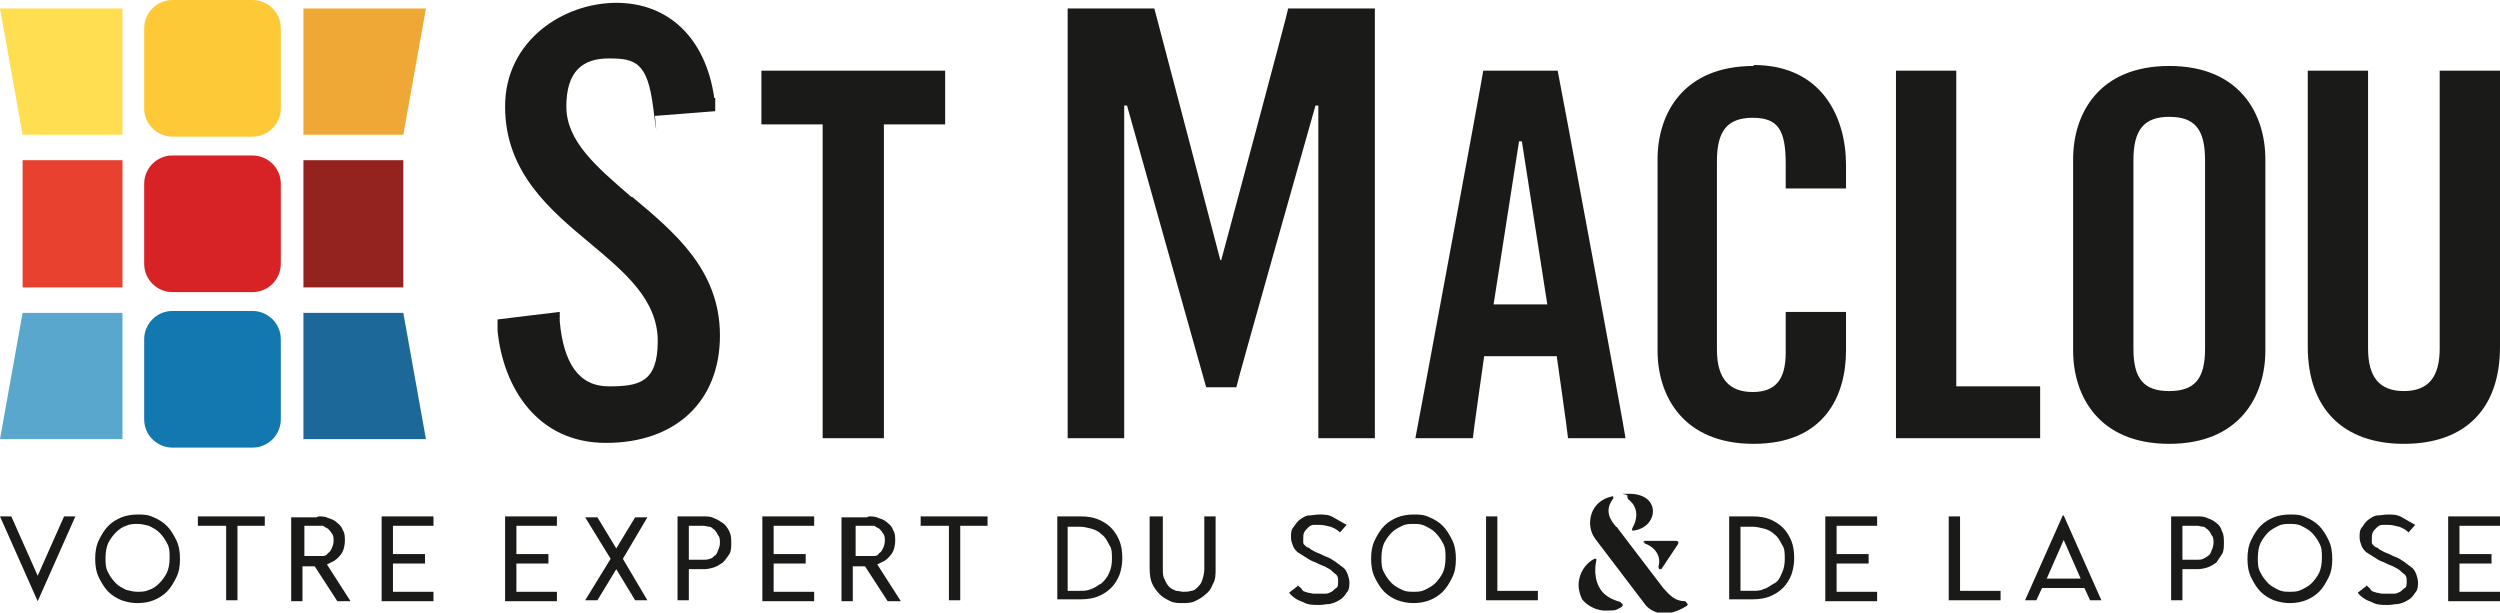
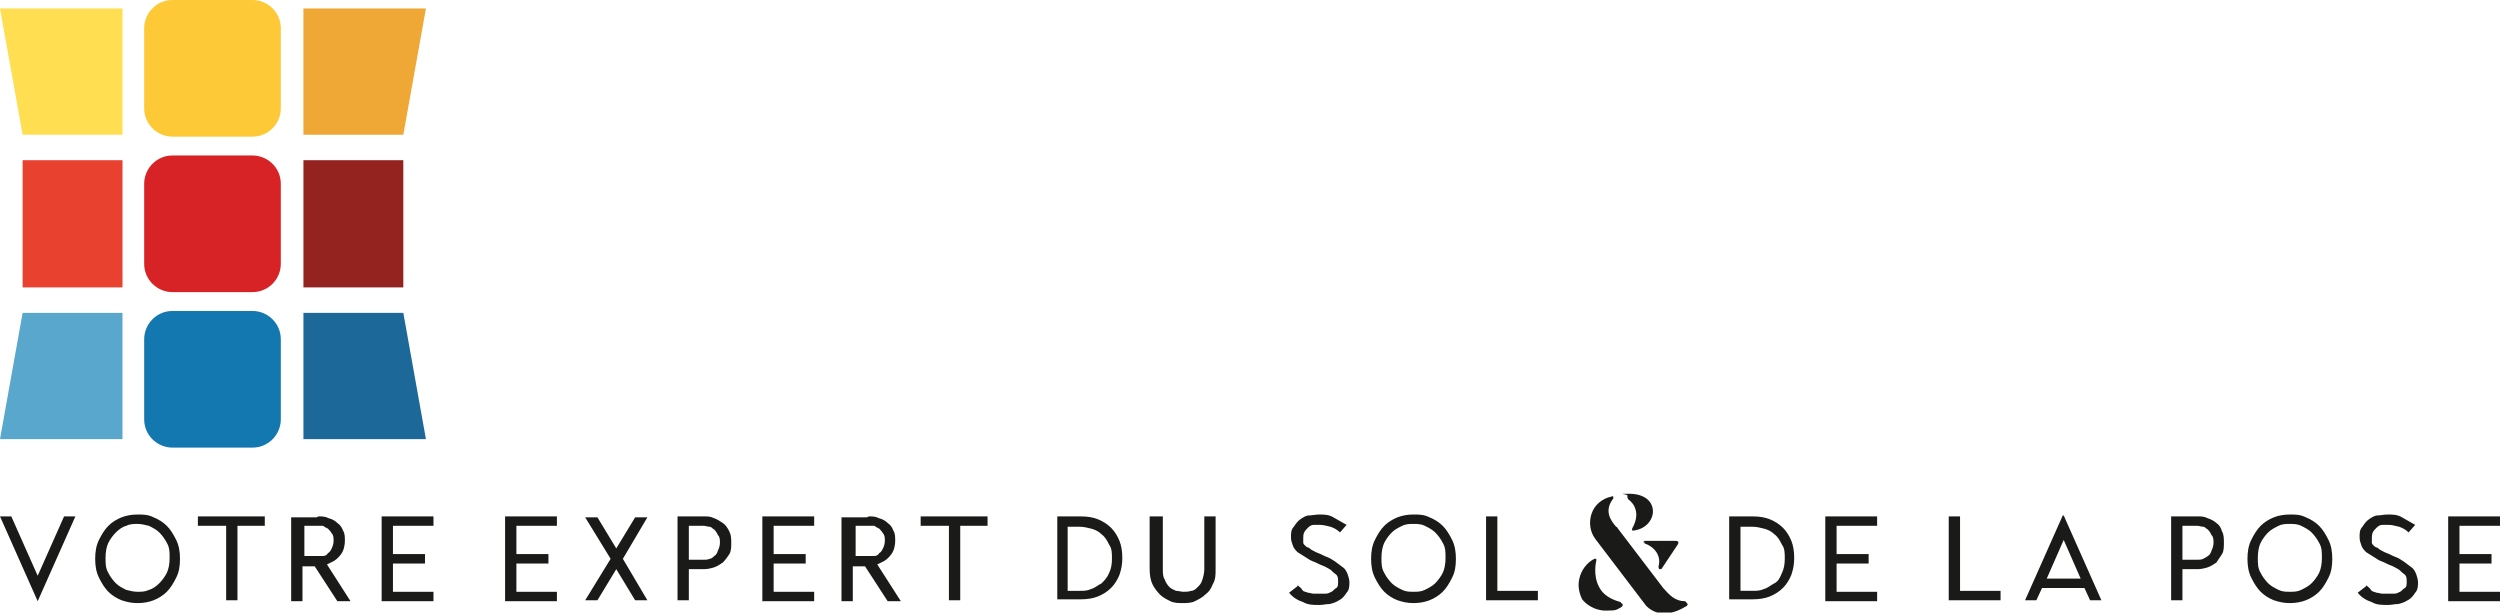
<svg xmlns="http://www.w3.org/2000/svg" aria-label="St Maclou" viewBox="0 0 265.3 65">
  <g fill="#1a1a18">
    <path d="m4 63.8-4-9h1.2L4 61.1l2.8-6.3H8l-4 9Zm15.1-4.5c0 .8-.1 1.4-.4 2-.3.6-.6 1.1-1 1.5-.4.4-.9.7-1.4.9-.5.2-1.1.3-1.7.3s-1.1-.1-1.7-.3c-.5-.2-1-.5-1.4-.9-.4-.4-.7-.9-1-1.5-.3-.6-.4-1.3-.4-2s.1-1.4.4-2c.3-.6.6-1.1 1-1.5.4-.4.9-.7 1.4-.9.5-.2 1.1-.3 1.7-.3s1.1 0 1.7.3c.5.2 1 .5 1.4.9.4.4.7.9 1 1.5.3.6.4 1.3.4 2Zm-4.5 3.5c.4 0 .8 0 1.2-.2.4-.1.8-.4 1.1-.7.3-.3.6-.7.8-1.1.2-.4.3-1 .3-1.6s0-1.1-.3-1.6c-.2-.4-.5-.8-.8-1.1-.3-.3-.7-.5-1.1-.7-.4-.1-.8-.2-1.2-.2s-.8 0-1.2.2c-.4.1-.8.4-1.1.7-.3.3-.6.7-.8 1.1-.2.4-.3 1-.3 1.6s0 1.1.3 1.6c.2.4.5.8.8 1.1.3.3.7.5 1.1.7.4.1.8.2 1.2.2Zm10.6-7v7.9H24v-7.9h-3v-1h7.1v1h-3Zm8.6-1c.4 0 .7 0 1.1.2.4.1.7.3.9.5.3.2.5.5.6.8.2.3.2.7.2 1.1s-.1 1-.4 1.4c-.3.4-.6.7-1.1.9l-.4.2 2.5 3.9h-1.4l-2.4-3.7h-1.3v3.7h-1.2v-8.9h2.7ZM32.3 59h2c.2 0 .4-.1.5-.3.2-.1.3-.3.4-.5.1-.2.2-.5.2-.8s0-.6-.2-.8c-.1-.2-.3-.4-.4-.5-.2-.1-.4-.2-.5-.3h-2v3.1Zm8.2 4.7v-8.9H46v1h-4.3v3h3.4v1h-3.4v3H46v1h-5.5Zm13.1 0v-8.9h5.5v1h-4.3v3h3.4v1h-3.4v3h4.3v1h-5.5Zm11.8-3.3-2 3.3h-1.3l2.7-4.4-2.7-4.4h1.3l2 3.3 2-3.3h1.3l-2.6 4.4 2.6 4.4h-1.3l-2-3.3Zm6.5 3.3v-8.9h2.8c.4 0 .7 0 1.1.2.3.1.6.3.9.5.3.2.5.5.7.9s.2.8.2 1.2 0 .9-.2 1.2c-.2.3-.4.6-.7.9-.3.2-.6.4-.9.5-.3.1-.7.2-1.1.2h-1.6v3.3h-1.2Zm1.2-4.3h1.6c.2 0 .4 0 .6-.1.2 0 .4-.2.5-.3.2-.1.3-.3.4-.6.1-.2.2-.5.2-.8s0-.6-.2-.8c-.1-.2-.2-.4-.4-.6-.2-.1-.3-.3-.5-.3s-.4-.1-.6-.1h-1.6v3.6Zm7.8 4.3v-8.9h5.5v1h-4.3v3h3.4v1h-3.4v3h4.3v1h-5.5Zm11.3-8.9c.4 0 .7 0 1.1.2.4.1.7.3.9.5.3.2.5.5.6.8.2.3.2.7.2 1.1s-.1 1-.4 1.4c-.3.4-.6.7-1.1.9l-.4.2 2.5 3.9h-1.4l-2.4-3.7h-1.3v3.7h-1.2v-8.9H92ZM90.8 59h2c.2 0 .4-.1.5-.3.2-.1.3-.3.4-.5.1-.2.2-.5.2-.8s0-.6-.2-.8c-.1-.2-.3-.4-.4-.5-.2-.1-.4-.2-.5-.3h-2v3.1Zm11.1-3.2v7.9h-1.2v-7.9h-3v-1h7.1v1h-3Zm10.3-1h2.5c.7 0 1.3.1 1.8.3.5.2 1 .5 1.4.9s.7.9.9 1.4.3 1.1.3 1.8-.1 1.2-.3 1.8c-.2.5-.5 1-.9 1.4-.4.4-.9.7-1.4.9-.5.2-1.1.3-1.8.3h-2.5v-8.9Zm1.1 1v6.9h1.3c.4 0 .8 0 1.2-.2.4-.1.7-.4 1.1-.6.3-.3.6-.6.8-1.1.2-.4.3-.9.3-1.5s0-1.1-.3-1.5c-.2-.4-.4-.8-.8-1.1-.3-.3-.7-.5-1.1-.6-.4-.1-.8-.2-1.2-.2h-1.3Zm8.9-1h1.2v5.6c0 .4 0 .8.2 1.1.1.3.3.6.5.8.2.2.5.3.7.4.3 0 .5.1.8.1s.5 0 .8-.1c.3 0 .5-.2.7-.4.2-.2.4-.4.5-.8.1-.3.2-.7.2-1.1v-5.6h1.2v5.6c0 .6 0 1.1-.3 1.6-.2.5-.4.8-.8 1.1-.3.3-.7.5-1.1.7-.4.2-.9.2-1.3.2s-.9 0-1.3-.2-.8-.4-1.1-.7-.6-.7-.8-1.1-.3-1-.3-1.6v-5.6Zm15.5 7.3c.2.2.4.3.5.5s.4.2.6.3c.2 0 .4.1.6.1h1.3c.2 0 .4-.1.6-.2.2-.1.3-.3.5-.4s.2-.4.2-.7 0-.6-.3-.8-.4-.4-.6-.5c-.2-.1-.5-.3-.8-.4s-.6-.3-.9-.4c-.3-.1-.6-.3-.9-.5-.3-.2-.5-.3-.8-.5-.2-.2-.4-.4-.5-.7-.1-.3-.2-.5-.2-.9s0-.8.3-1.1c.2-.3.4-.6.7-.8s.6-.4.9-.4.7-.1 1.1-.1c.5 0 1 0 1.5.3s.9.5 1.4.8l-.7.8c-.3-.3-.7-.5-1-.6-.4-.1-.8-.2-1.1-.2h-.7c-.2 0-.4.1-.6.3s-.3.3-.4.5-.1.4-.1.7v.4c0 .1.1.2.2.3 0 0 .2.2.3.2.1 0 .2.1.3.2.2.1.5.3.8.4s.6.3.9.4c.3.1.6.3.9.5.3.2.5.4.8.6s.4.5.5.7c.1.3.2.6.2.9s0 .8-.3 1.1c-.2.3-.4.6-.8.8-.3.2-.6.3-1 .4-.4 0-.7.1-1.1.1-.6 0-1.2 0-1.7-.3-.6-.2-1.1-.5-1.5-1l.9-.7Zm16.8-2.8c0 .8-.1 1.4-.4 2-.3.6-.6 1.1-1 1.5-.4.4-.9.7-1.4.9-.5.2-1.1.3-1.7.3s-1.1-.1-1.7-.3c-.5-.2-1-.5-1.4-.9-.4-.4-.7-.9-1-1.5-.3-.6-.4-1.3-.4-2s.1-1.4.4-2c.3-.6.6-1.1 1-1.5.4-.4.9-.7 1.4-.9.5-.2 1.1-.3 1.7-.3s1.1 0 1.7.3c.5.2 1 .5 1.4.9.4.4.7.9 1 1.5.3.6.4 1.3.4 2Zm-4.5 3.5c.4 0 .8 0 1.2-.2s.8-.4 1.1-.7c.3-.3.6-.7.8-1.1.2-.4.3-1 .3-1.6s0-1.1-.3-1.6c-.2-.4-.5-.8-.8-1.1-.3-.3-.7-.5-1.1-.7s-.8-.2-1.2-.2-.8 0-1.2.2-.8.4-1.1.7c-.3.3-.6.7-.8 1.1-.2.4-.3 1-.3 1.6s0 1.1.3 1.6c.2.4.5.8.8 1.1.3.3.7.5 1.1.7s.8.2 1.2.2Zm8.9-8v7.9h4.3v1h-5.5v-8.9h1.2Zm24.6 0h2.5c.7 0 1.3.1 1.8.3.5.2 1 .5 1.4.9s.7.9.9 1.4c.2.5.3 1.1.3 1.8s-.1 1.2-.3 1.8c-.2.5-.5 1-.9 1.4-.4.4-.9.7-1.4.9-.5.2-1.1.3-1.8.3h-2.5v-8.9Zm1.2 1v6.9h1.3c.4 0 .8 0 1.2-.2.4-.1.7-.4 1.1-.6s.6-.6.8-1.1c.2-.4.3-.9.3-1.5s0-1.1-.3-1.5c-.2-.4-.4-.8-.8-1.1-.3-.3-.7-.5-1.1-.6-.4-.1-.8-.2-1.2-.2h-1.3Zm9 7.9v-8.9h5.5v1h-4.3v3h3.4v1h-3.4v3h4.3v1h-5.5Zm14.3-8.9v7.9h4.3v1h-5.5v-8.9h1.2Zm11-.1 4 9h-1.2l-.6-1.3h-4.5l-.6 1.3h-1.2l4-9Zm1.8 6.7-1.8-4.1-1.8 4.1h3.6Zm9.6 2.3v-8.9h2.8c.4 0 .7 0 1.1.2.3.1.7.3.9.5.3.2.5.5.6.9.2.3.2.8.2 1.2s0 .9-.2 1.2l-.6.9c-.3.2-.6.4-.9.5-.3.1-.7.2-1.1.2h-1.6v3.3h-1.2Zm1.2-4.3h1.6c.2 0 .4 0 .6-.1s.4-.2.5-.3c.2-.1.3-.3.4-.6.1-.2.2-.5.2-.8s0-.6-.2-.8c-.1-.2-.2-.4-.4-.6-.2-.1-.3-.3-.5-.3s-.4-.1-.6-.1h-1.6v3.6Zm15.9-.1c0 .8-.1 1.4-.4 2-.3.6-.6 1.1-1 1.5-.4.4-.9.7-1.4.9-.5.2-1.1.3-1.7.3s-1.1-.1-1.7-.3c-.5-.2-1-.5-1.4-.9s-.7-.9-1-1.5c-.3-.6-.4-1.3-.4-2s.1-1.4.4-2c.3-.6.6-1.1 1-1.5s.9-.7 1.4-.9c.5-.2 1.1-.3 1.7-.3s1.1 0 1.7.3c.5.2 1 .5 1.4.9.4.4.7.9 1 1.5.3.6.4 1.3.4 2Zm-4.5 3.5c.4 0 .8 0 1.2-.2s.8-.4 1.1-.7c.3-.3.6-.7.8-1.1.2-.4.3-1 .3-1.6s0-1.1-.3-1.6c-.2-.4-.5-.8-.8-1.1-.3-.3-.7-.5-1.1-.7s-.8-.2-1.2-.2-.8 0-1.2.2-.8.4-1.1.7c-.3.3-.6.7-.8 1.1-.2.4-.3 1-.3 1.6s0 1.1.3 1.6c.2.4.5.8.8 1.1.3.3.7.5 1.1.7s.8.2 1.2.2Zm8.1-.7c.2.2.4.3.5.5s.4.2.6.3c.2 0 .4.1.6.1h1.3c.2 0 .4-.1.6-.2.2-.1.3-.3.5-.4s.2-.4.2-.7 0-.6-.3-.8-.4-.4-.6-.5c-.2-.1-.5-.3-.8-.4s-.6-.3-.9-.4c-.3-.1-.6-.3-.9-.5-.3-.2-.5-.3-.8-.5-.2-.2-.4-.4-.5-.7-.1-.3-.2-.5-.2-.9s0-.8.3-1.1c.2-.3.4-.6.7-.8s.6-.4.9-.4.7-.1 1.1-.1c.5 0 1 0 1.5.3s.9.5 1.4.8l-.7.8c-.3-.3-.7-.5-1-.6-.4-.1-.8-.2-1.1-.2h-.7c-.2 0-.4.1-.6.3s-.3.3-.4.5-.1.4-.1.7v.4c0 .1.1.2.2.3 0 0 .2.2.3.2.1 0 .2.1.3.2.2.1.5.3.8.4s.6.3.9.4c.3.1.6.3.9.5.3.2.5.4.8.6s.4.5.5.7c.1.3.2.6.2.9s0 .8-.3 1.1c-.2.3-.4.6-.8.8-.3.2-.6.3-1 .4-.4 0-.7.1-1.1.1-.6 0-1.2 0-1.7-.3-.6-.2-1.1-.5-1.5-1l.9-.7Zm8.7 1.6v-8.9h5.5v1H261v3h3.4v1H261v3h4.3v1h-5.5ZM179 64s-.1-.2-.2-.2c-1 0-1.6-.6-2.3-1.4l-4.8-6.3s-.1-.2-.2-.2c-.6-.7-1.3-1.7-.3-3v-.2s-.1-.1-.2 0c-1 .2-1.8.9-2.1 1.8-.3.9-.2 1.9.4 2.7l5.4 7.1c.6.6 1.3.8 1.9.8 1 0 1.9-.5 2.4-.8 0 0 .1-.1.1-.2" />
    <path d="M172.8 53s1.6 1 .4 3.1v.2h.2c.1 0 0 0 0 0 1.4-.2 2.1-1.3 2-2.2-.1-1-1-1.7-2.5-1.7s-.2 0-.2.2v.2m-.7 11.1c-1.1-.3-1.9-.8-2.3-1.6-.7-1.3-.3-2.8-.3-2.8v-.2h-.2c-.8.4-1.4 1.2-1.6 2.1-.2.8 0 1.6.3 2.2.3.4 1.2 1.2 2.5 1.2s1.1-.1 1.7-.4c0 0 .1-.1.1-.2 0 0 0-.2-.2-.2m2.5-6.5c0 .1 0 .2.1.2 1.1.4 1.7 1.4 1.4 2.4 0 .1 0 .2.1.3h.2l1.8-2.7v-.2s-.1-.1-.2-.1h-3.3c-.1 0-.2 0-.2.2" />
  </g>
  <path fill="#ffde51" d="M13 14.3H2.4L0 .9h13v13.4z" />
  <path fill="#fec936" d="M29.8 11.5c0 1.6-1.3 3-3 3h-8.5c-1.6 0-3-1.3-3-3V3c0-1.6 1.3-3 3-3h8.5c1.6 0 3 1.3 3 3v8.5Z" />
  <path fill="#e84130" d="M2.4 17H13v13.5H2.4z" />
  <path fill="#d72325" d="M29.8 28c0 1.6-1.3 3-3 3h-8.5c-1.6 0-3-1.3-3-3v-8.5c0-1.6 1.3-3 3-3h8.5c1.6 0 3 1.3 3 3V28Z" />
  <path fill="#59a7cd" d="M13 46.6H0l2.4-13.4H13v13.4z" />
  <path fill="#efa835" d="M32.2 14.3h10.6L45.2.9h-13v13.4z" />
  <path fill="#94221f" d="M32.2 17h10.6v13.5H32.2z" />
  <path fill="#1c6898" d="M32.2 46.6h13l-2.4-13.4H32.2v13.4z" />
  <path fill="#1377b0" d="M29.8 44.5c0 1.6-1.3 3-3 3h-8.5c-1.6 0-3-1.3-3-3V36c0-1.6 1.3-3 3-3h8.5c1.6 0 3 1.3 3 3v8.5Z" />
-   <path fill="#1a1a18" d="M129.7 27.6h-.2s-6.9-26.4-7-26.7h-9.2v45.6h6V11.2h.3s8.3 29.6 8.4 29.9h3.2c0-.3 8.4-29.9 8.4-29.9h.3v35.3h6V.9h-9.2c0 .3-7.1 26.7-7.1 26.7m27.8-20.1c0 .3-7.1 38.6-7.2 39h6.1c0-.3 1.2-8.7 1.2-8.7h7.7s1.2 8.4 1.2 8.7h6.1c0-.4-7.1-38.7-7.2-39h-8.1Zm1.1 24.8 2.7-17.3h.3l2.7 17.3h-5.8ZM186.1 7c-7.5 0-10.2 5.1-10.2 9.9v20.3c0 4.8 2.7 9.9 10.2 9.9s9.8-5.1 9.8-9.9v-4.1h-6.4v4.3c0 2.9-1.1 4.2-3.5 4.2s-3.8-1.3-3.8-4.5v-20c0-3.2 1.1-4.6 3.8-4.6s3.5 1.3 3.5 4.9V20h6.4v-2.5c0-5.1-2.6-10.6-9.8-10.6m21.5.6h-6.4v39h15.3V41h-8.9V7.5zm51.3 0V37c0 3-1.2 4.5-3.8 4.5s-3.8-1.5-3.8-4.5V7.5h-6.4v29.3c0 6.5 3.7 10.3 10.2 10.3s10.2-3.7 10.2-10.3V7.5h-6.4ZM230.2 7c-7.5 0-10.2 5.1-10.2 9.9v20.3c0 4.8 2.7 9.9 10.2 9.9s10.2-5.1 10.2-9.9V16.9c0-4.8-2.7-9.9-10.2-9.9m3.8 30c0 3.2-1.1 4.5-3.8 4.5s-3.8-1.3-3.8-4.5V17c0-3.2 1.1-4.6 3.8-4.6s3.8 1.3 3.8 4.6v20ZM100.3 7.5H80.8v5.7h6.5v33.3h6.5V13.2h6.5V7.5zM67 20.9c-3.7-3.2-6.9-5.9-6.9-9.6s1.7-5.1 4.5-5.1 4.1.4 4.7 5.1.2 1 .2 1l6.4-.5v-1.4h-.1C74.9 4.1 71 .3 65.4.3s-11.8 4-11.8 11 4.8 11 9 14.5c3.7 3.1 7.2 6 7.2 10.4s-2 4.8-5.2 4.8-4.8-2.5-5.2-6.9v-1c-.1 0-6.6.8-6.6.8v1.2c.6 6 4.2 11.9 11.5 11.9 7.4 0 12.1-4.4 12.1-11.4s-4.9-11-9.3-14.7" />
</svg>